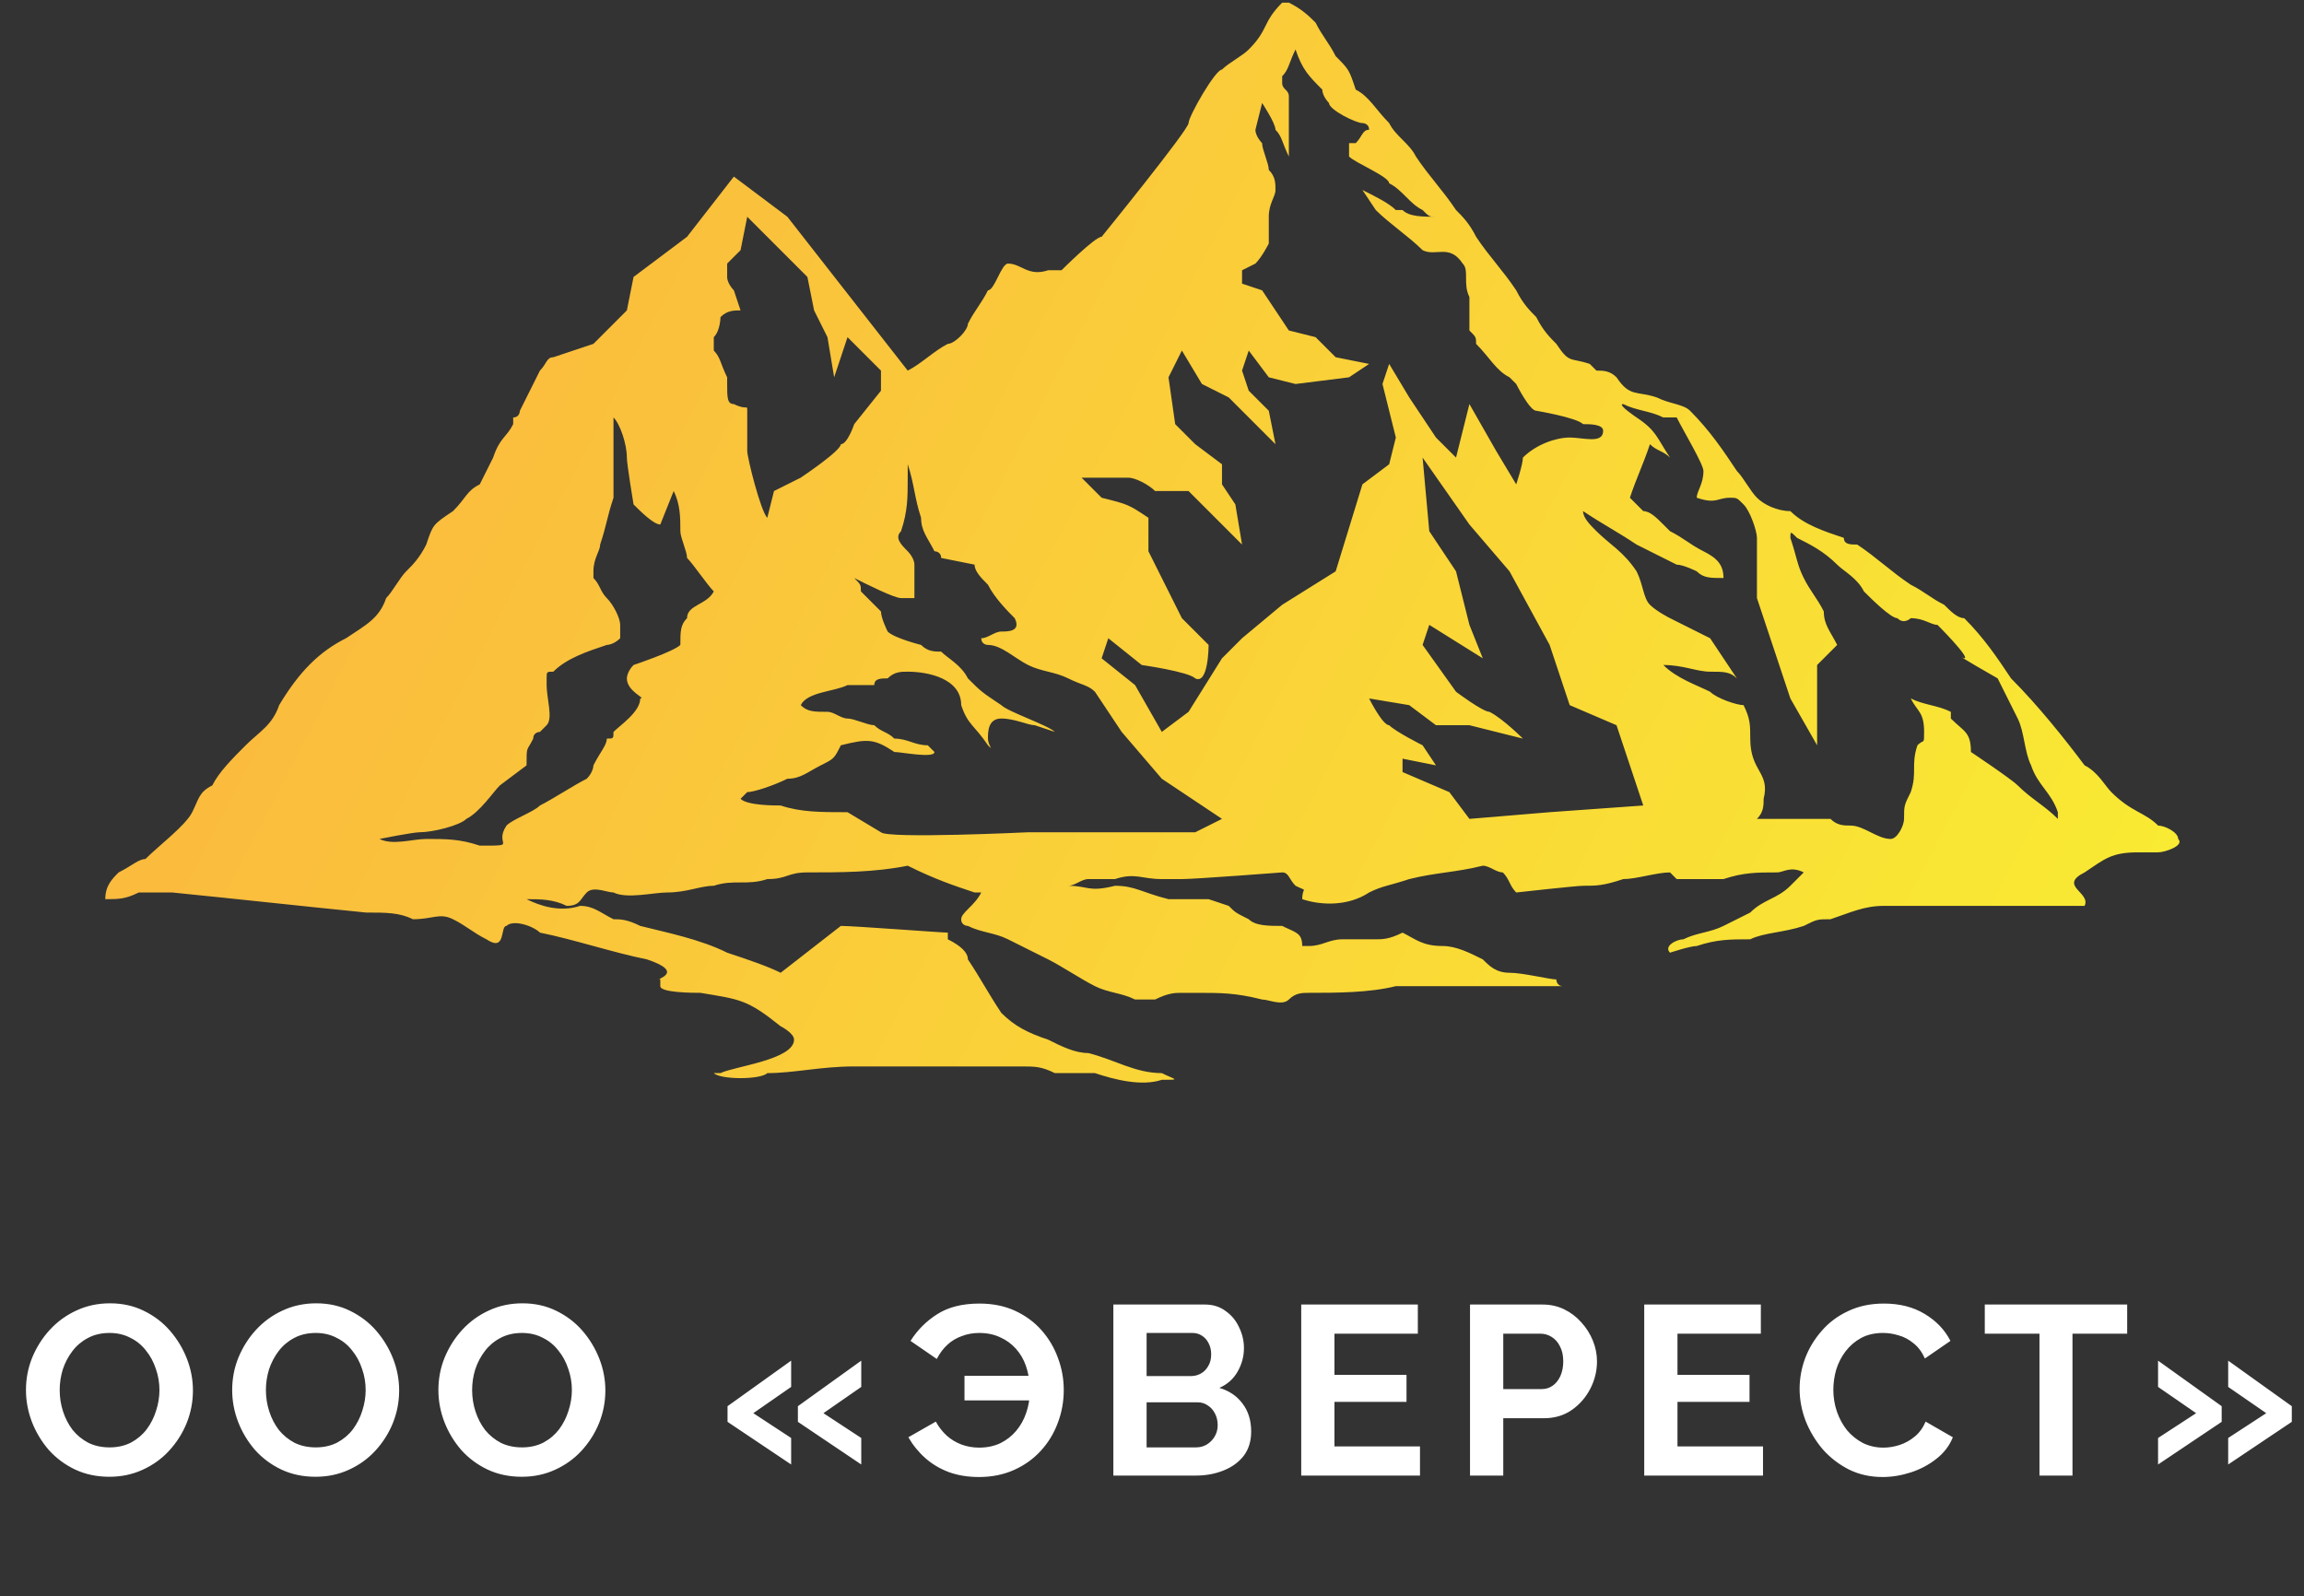
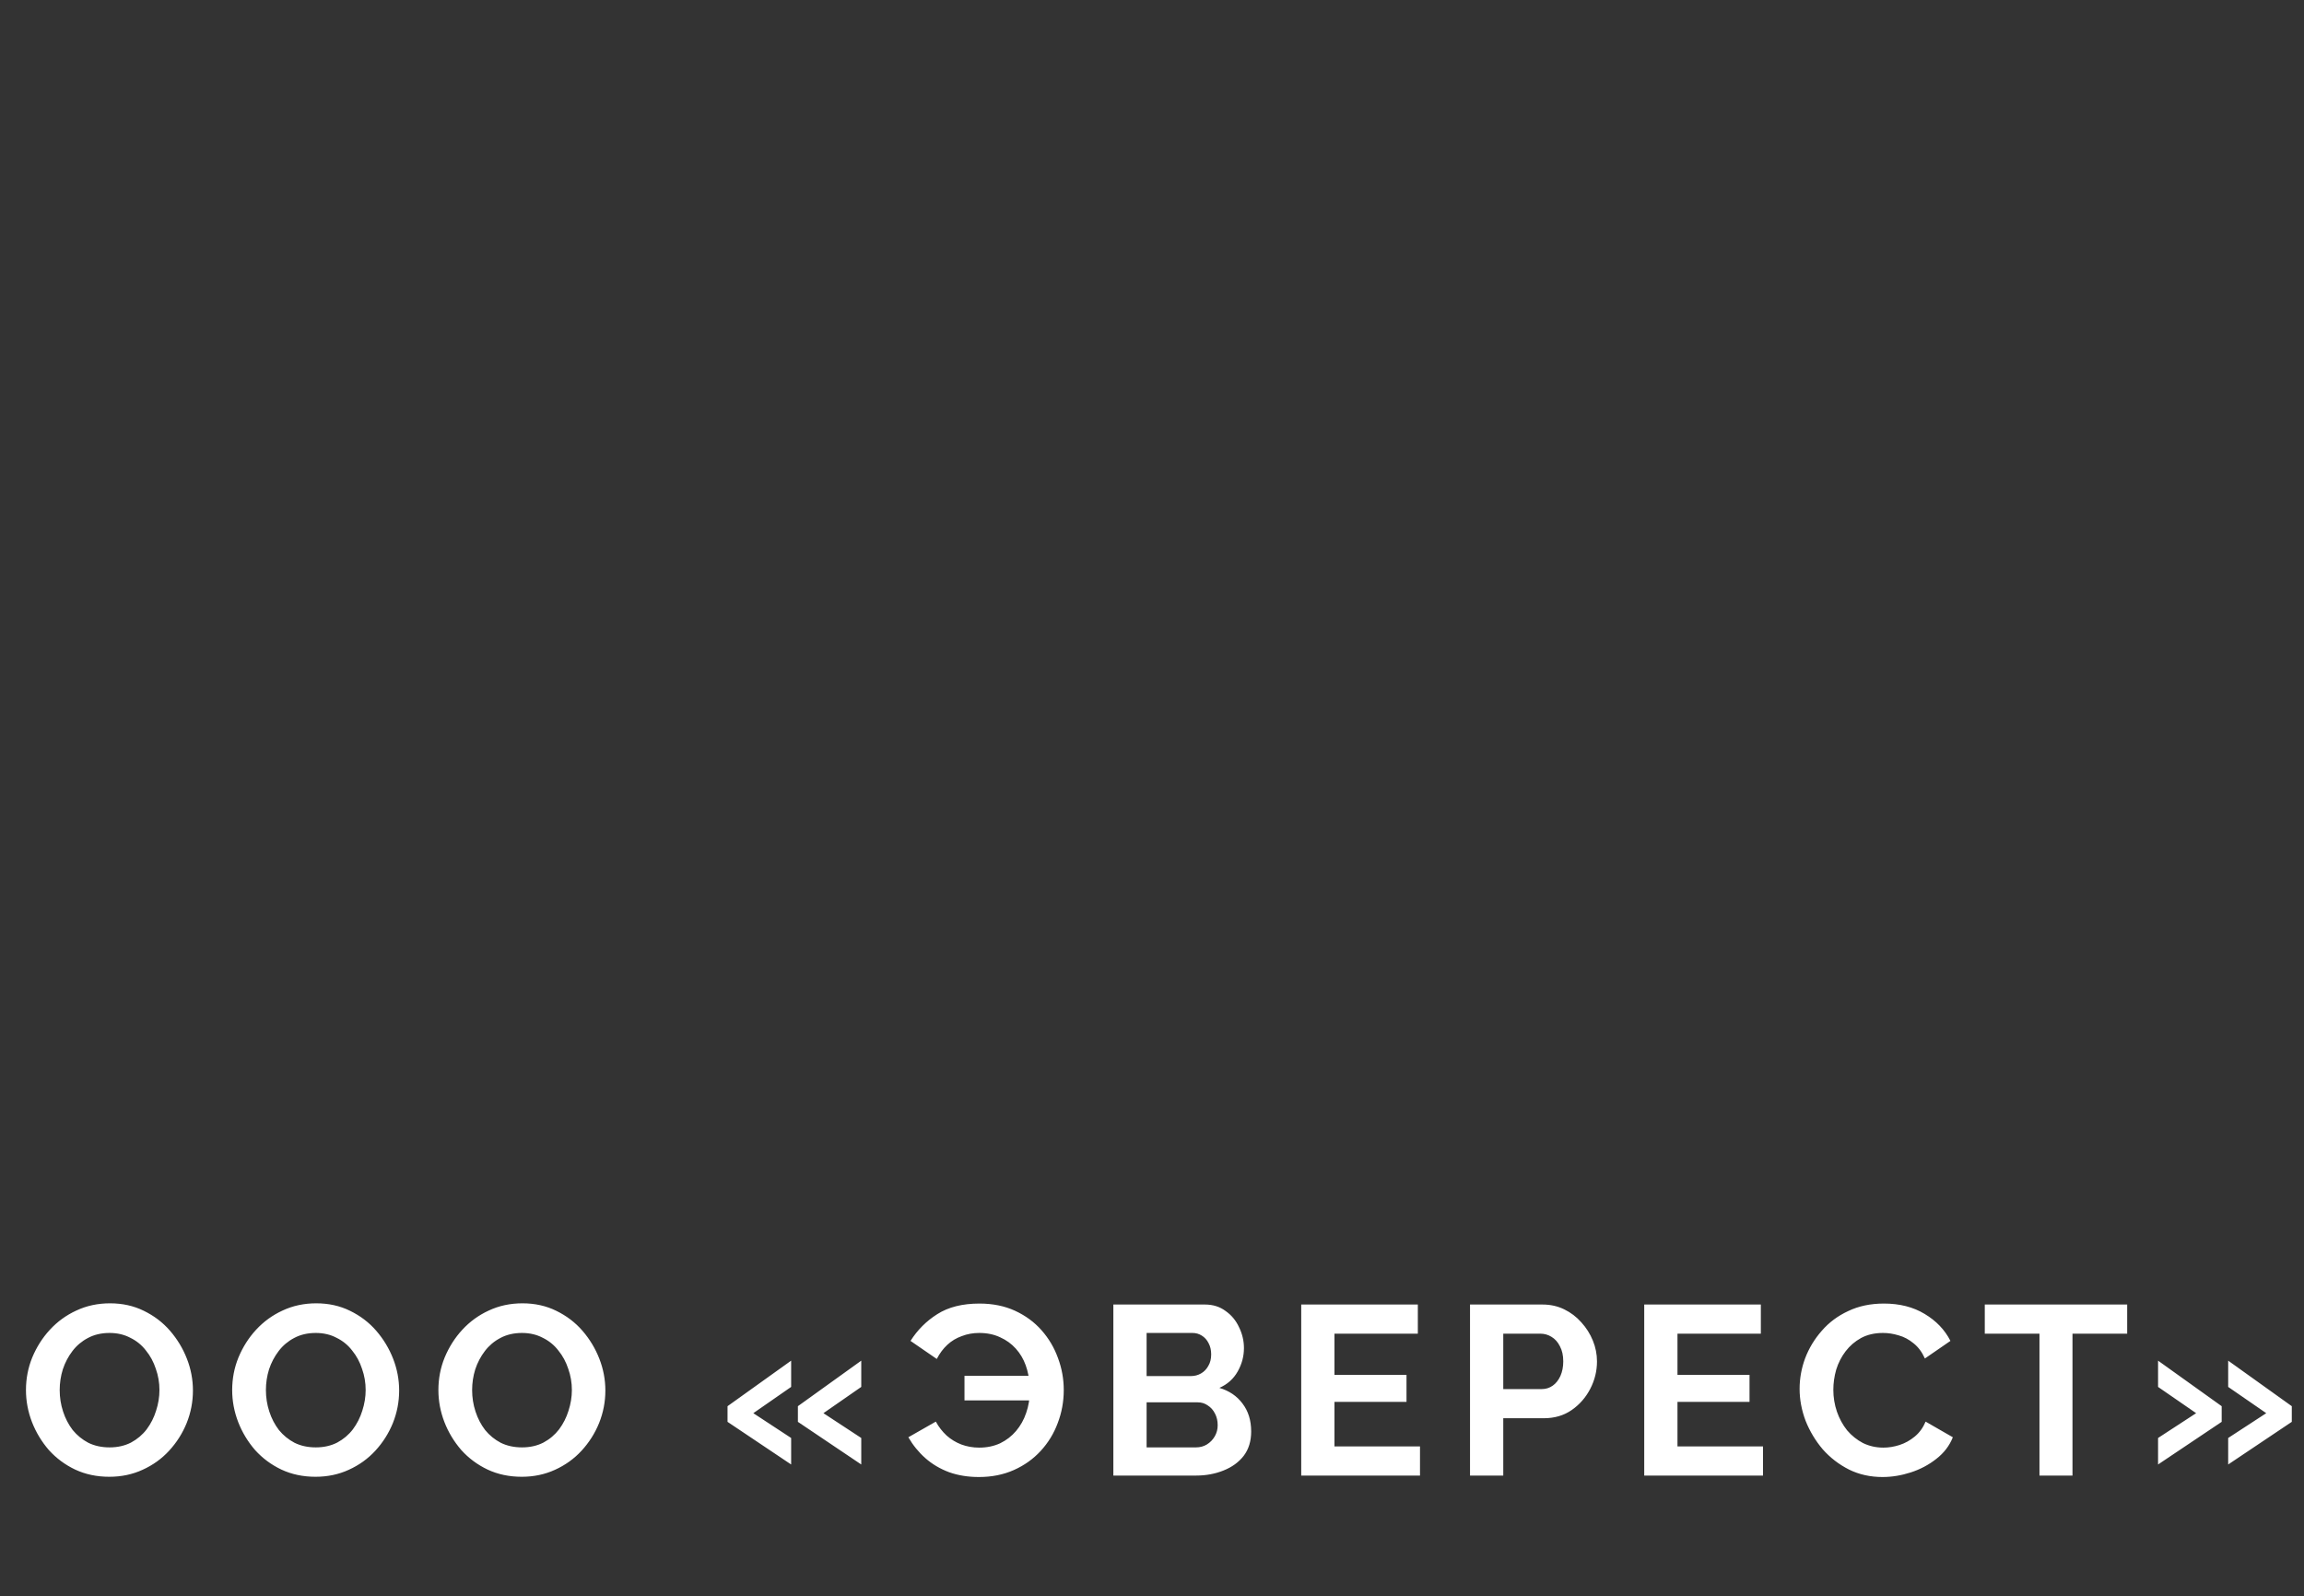
<svg xmlns="http://www.w3.org/2000/svg" width="153" height="106" viewBox="0 0 153 106" fill="none">
  <rect x="0" y="0" width="153" height="106" fill="#333333" stroke="none" />
-   <path fill-rule="evenodd" clip-rule="evenodd" d="M36.743 23.726L39.408 22.837L41.628 20.615L42.072 18.394L45.624 15.727L48.733 11.728L52.285 14.395L60.278 24.614C61.166 24.17 62.054 23.282 62.942 22.837C63.386 22.837 64.274 21.948 64.274 21.504C64.718 20.615 65.162 20.171 65.606 19.282C66.05 19.282 66.494 17.505 66.938 17.505C67.826 17.505 68.271 18.394 69.603 17.949C69.603 17.949 70.047 17.949 70.491 17.949C70.491 17.949 72.711 15.727 73.155 15.727C73.155 15.727 78.928 8.618 78.928 8.174C78.928 7.729 80.704 4.619 81.148 4.619C81.592 4.174 82.48 3.73 82.924 3.286C84.256 1.953 83.812 1.508 85.144 0.175H85.588C86.476 0.62 86.921 1.064 87.365 1.508C87.809 2.397 88.253 2.841 88.697 3.73C89.585 4.619 89.585 4.619 90.029 5.952C90.917 6.396 91.361 7.285 92.249 8.174C92.693 9.062 93.581 9.507 94.025 10.395C94.913 11.728 95.801 12.617 96.689 13.95C97.133 14.395 97.578 14.839 98.022 15.727C98.91 17.061 99.798 17.949 100.686 19.282C101.13 20.171 101.574 20.615 102.018 21.06C102.462 21.948 102.906 22.393 103.35 22.837C104.238 24.17 104.238 23.726 105.57 24.17C106.014 24.614 106.014 24.614 106.014 24.614C106.459 24.614 106.903 24.614 107.347 25.059C108.235 26.392 108.679 25.948 110.011 26.392C110.899 26.836 111.787 26.836 112.231 27.281C113.563 28.614 114.451 29.947 115.339 31.28C115.783 31.724 116.228 32.613 116.672 33.057C117.116 33.502 118.004 33.946 118.892 33.946C119.78 34.835 121.112 35.279 122.444 35.723C122.444 36.168 122.888 36.168 123.332 36.168C124.664 37.056 125.552 37.945 126.885 38.834C127.773 39.278 128.217 39.722 129.105 40.167C129.549 40.611 129.993 41.056 130.437 41.056C131.769 42.389 132.657 43.722 133.545 45.055C135.322 46.832 137.098 49.054 138.43 50.831C139.318 51.276 139.762 52.164 140.206 52.609C141.538 53.942 142.426 53.942 143.314 54.83C143.758 54.83 144.646 55.275 144.646 55.719C145.091 56.163 143.758 56.608 143.314 56.608C142.87 56.608 142.426 56.608 141.982 56.608C140.206 56.608 139.762 57.052 138.43 57.941C136.654 58.829 138.874 59.274 138.43 60.163C138.43 60.163 138.43 60.163 137.986 60.163C134.433 60.163 130.881 60.163 126.885 60.163C126.441 60.163 125.997 60.163 125.108 60.163C123.776 60.163 122.888 60.607 121.556 61.051C120.668 61.051 120.668 61.051 119.78 61.495C118.448 61.94 117.116 61.94 116.228 62.384C114.895 62.384 114.007 62.384 112.675 62.829C112.231 62.829 110.899 63.273 110.899 63.273C110.455 62.829 111.343 62.384 111.787 62.384C112.675 61.94 113.563 61.94 114.451 61.495C115.339 61.051 115.339 61.051 116.228 60.607C117.116 59.718 118.004 59.718 118.892 58.829L119.78 57.941C118.892 57.496 118.448 57.941 118.004 57.941C116.672 57.941 115.783 57.941 114.451 58.385C113.563 58.385 112.231 58.385 111.343 58.385L110.899 57.941C110.011 57.941 108.679 58.385 107.791 58.385C106.459 58.829 106.014 58.829 105.126 58.829C104.682 58.829 100.686 59.274 100.686 59.274C100.242 58.829 100.242 58.385 99.798 57.941C99.354 57.941 98.91 57.496 98.466 57.496C96.689 57.941 95.357 57.941 93.581 58.385C92.249 58.829 91.805 58.829 90.917 59.274C89.585 60.163 87.809 60.163 86.476 59.718C86.476 58.829 86.921 59.274 86.032 58.829C85.588 58.385 85.588 57.941 85.144 57.941C85.144 57.941 79.372 58.385 78.484 58.385C78.04 58.385 77.596 58.385 77.151 58.385C75.819 58.385 75.375 57.941 74.043 58.385C73.155 58.385 72.711 58.385 72.267 58.385C71.823 58.385 71.379 58.829 70.935 58.829C72.267 58.829 72.267 59.274 74.043 58.829C75.375 58.829 75.819 59.274 77.596 59.718C78.484 59.718 79.372 59.718 80.26 59.718L81.592 60.163C82.036 60.607 82.036 60.607 82.924 61.051C83.368 61.495 84.256 61.495 85.144 61.495C86.032 61.94 86.476 61.94 86.476 62.829C86.476 62.829 86.476 62.829 86.921 62.829C87.809 62.829 88.253 62.384 89.141 62.384C90.029 62.384 90.473 62.384 91.361 62.384C91.805 62.384 92.249 62.384 93.137 61.94C94.025 62.384 94.469 62.829 95.801 62.829C96.689 62.829 97.578 63.273 98.466 63.717C98.91 64.162 99.354 64.606 100.242 64.606C101.13 64.606 102.906 65.05 103.35 65.05C103.35 65.05 103.35 65.495 103.794 65.495C101.574 65.495 99.798 65.495 97.578 65.495H97.133C95.801 65.495 94.913 65.495 93.581 65.495C93.137 65.495 93.137 65.495 92.693 65.495C90.917 65.939 88.697 65.939 86.921 65.939C86.476 65.939 86.032 65.939 85.588 66.383C85.144 66.828 84.256 66.383 83.812 66.383C82.036 65.939 81.148 65.939 79.372 65.939C79.372 65.939 78.928 65.939 78.484 65.939C78.04 65.939 77.596 65.939 76.707 66.383C76.707 66.383 75.819 66.383 75.375 66.383C74.487 65.939 73.599 65.939 72.711 65.495C71.823 65.05 70.491 64.162 69.603 63.717C68.715 63.273 67.826 62.829 66.938 62.384C66.05 61.94 65.162 61.94 64.274 61.495C64.274 61.495 63.83 61.495 63.83 61.051C63.83 60.607 64.718 60.163 65.162 59.274C65.162 59.274 65.162 59.274 64.718 59.274C63.386 58.829 62.054 58.385 60.278 57.496C58.057 57.941 55.837 57.941 53.617 57.941C52.285 57.941 52.285 58.385 50.953 58.385C49.621 58.829 48.733 58.385 47.4 58.829C46.512 58.829 45.624 59.274 44.292 59.274C43.404 59.274 41.628 59.718 40.74 59.274C40.296 59.274 39.408 58.829 38.964 59.274C38.52 59.718 38.52 60.163 37.631 60.163C36.743 59.718 35.855 59.718 34.967 59.718C34.523 59.718 34.523 59.718 34.967 59.718C35.855 60.163 37.187 60.607 38.52 60.163C39.408 60.163 39.852 60.607 40.74 61.051C41.184 61.051 41.628 61.051 42.516 61.495C44.292 61.94 46.512 62.384 48.288 63.273C49.621 63.717 50.953 64.162 51.841 64.606L55.837 61.495C56.725 61.495 62.498 61.94 62.942 61.94V62.384C63.83 62.829 64.274 63.273 64.274 63.717C65.162 65.05 65.606 65.939 66.494 67.272C67.382 68.161 68.271 68.605 69.603 69.049C70.491 69.494 71.379 69.938 72.267 69.938C74.043 70.382 75.375 71.271 77.151 71.271C78.04 71.716 78.484 71.716 77.151 71.716C75.819 72.16 74.043 71.716 72.711 71.271C71.823 71.271 70.935 71.271 70.047 71.271C69.159 70.827 68.715 70.827 67.826 70.827C66.494 70.827 65.606 70.827 64.718 70.827C62.942 70.827 60.722 70.827 58.946 70.827C58.057 70.827 57.613 70.827 56.725 70.827C54.505 70.827 52.729 71.271 50.953 71.271C50.509 71.716 47.844 71.716 47.4 71.271H47.844C48.733 70.827 52.729 70.382 52.729 69.049C52.729 68.605 51.841 68.161 51.841 68.161C49.621 66.383 49.177 66.383 46.512 65.939C46.068 65.939 43.848 65.939 43.848 65.495C43.848 65.05 43.848 65.495 43.848 65.05C43.404 65.05 45.624 64.606 42.96 63.717C40.74 63.273 38.075 62.384 35.855 61.94C35.411 61.495 34.079 61.051 33.635 61.495C33.191 61.495 33.635 63.273 32.303 62.384C31.415 61.94 30.971 61.495 30.083 61.051C29.195 60.607 28.75 61.051 27.418 61.051C26.53 60.607 25.642 60.607 24.31 60.607C19.869 60.163 15.873 59.718 11.433 59.274C10.545 59.274 9.656 59.274 9.212 59.274C8.324 59.718 7.88 59.718 6.992 59.718C6.992 58.829 7.436 58.385 7.88 57.941C8.768 57.496 9.212 57.052 9.656 57.052C10.545 56.163 12.321 54.83 12.765 53.942C13.209 53.053 13.209 52.609 14.097 52.164C14.541 51.276 15.429 50.387 16.317 49.498C17.205 48.609 18.093 48.165 18.537 46.832C19.869 44.61 21.202 43.277 22.978 42.389C24.31 41.5 25.198 41.056 25.642 39.722C26.086 39.278 26.53 38.389 26.974 37.945C27.418 37.501 27.862 37.056 28.306 36.168C28.75 34.835 28.75 34.835 30.083 33.946C30.971 33.057 30.971 32.613 31.859 32.169C32.303 31.28 32.303 31.28 32.747 30.391C33.191 29.058 33.635 29.058 34.079 28.169C34.079 28.169 34.079 28.169 34.079 27.725C34.523 27.725 34.523 27.281 34.523 27.281C34.967 26.392 35.411 25.503 35.855 24.614C36.299 24.17 36.299 23.726 36.743 23.726ZM116.672 39.722L118.892 46.388L120.668 49.498V44.166L122 42.833C121.556 41.944 121.112 41.5 121.112 40.611C120.668 39.722 120.224 39.278 119.78 38.389C119.336 37.501 119.336 37.056 118.892 35.723C118.892 35.279 118.892 35.279 119.336 35.723C120.224 36.168 121.112 36.612 122 37.501C122.444 37.945 123.332 38.389 123.776 39.278C124.22 39.722 125.552 41.056 125.997 41.056C126.441 41.5 126.885 41.056 126.885 41.056C127.773 41.056 128.217 41.5 128.661 41.5C128.661 41.5 130.881 43.722 130.437 43.722C129.549 43.277 132.657 45.055 132.657 45.055L133.989 47.721C134.433 48.609 134.433 49.943 134.877 50.831C135.322 52.164 136.21 52.609 136.654 53.942C136.654 53.942 136.654 53.942 136.654 54.386C135.766 53.497 134.877 53.053 133.989 52.164C133.545 51.72 130.881 49.943 130.881 49.943C130.881 48.609 130.437 48.609 129.549 47.721C129.549 47.721 129.549 47.721 129.549 47.276C129.549 47.276 129.993 47.276 129.549 47.276C128.661 46.832 127.773 46.832 126.885 46.388C127.329 47.276 127.773 47.276 127.773 48.609C127.773 49.498 127.773 49.054 127.329 49.498C126.885 50.831 127.329 51.276 126.885 52.609C126.441 53.497 126.441 53.497 126.441 54.386C126.441 54.83 125.997 55.719 125.552 55.719C124.664 55.719 123.776 54.83 122.888 54.83C122.444 54.83 122 54.83 121.556 54.386C120.224 54.386 118.892 54.386 118.004 54.386C117.56 54.386 117.116 54.386 116.672 54.386C117.116 53.942 117.116 53.497 117.116 53.053C117.56 51.276 116.228 51.276 116.228 49.054C116.228 48.165 116.228 47.721 115.783 46.832C115.339 46.832 114.007 46.388 113.563 45.943C112.675 45.499 111.343 45.055 110.455 44.166C111.787 44.166 112.675 44.61 113.563 44.61C114.451 44.61 114.895 44.61 115.339 45.055L113.563 42.389C112.675 41.944 111.787 41.5 110.899 41.056C110.899 41.056 110.011 40.611 109.567 40.167C109.123 39.722 109.123 38.834 108.679 37.945C107.791 36.612 106.903 36.168 106.014 35.279C105.57 34.835 105.126 34.39 105.126 33.946C106.459 34.835 107.347 35.279 108.679 36.168C109.567 36.612 110.455 37.056 111.343 37.501C111.787 37.501 112.675 37.945 112.675 37.945C113.119 38.389 113.563 38.389 114.451 38.389C114.451 37.501 114.007 37.056 113.119 36.612C112.231 36.168 111.787 35.723 110.899 35.279C110.455 34.835 110.455 34.835 110.455 34.835C110.011 34.39 109.567 33.946 109.123 33.946C108.679 33.502 108.235 33.057 108.235 33.057C108.679 31.724 109.123 30.835 109.567 29.502C110.011 29.947 110.455 29.947 110.899 30.391C110.011 29.058 110.011 28.614 108.679 27.725C108.679 27.725 107.347 26.836 107.791 26.836C108.679 27.281 109.567 27.281 110.455 27.725H111.343C111.787 28.614 113.119 30.835 113.119 31.28C113.119 32.169 112.675 32.613 112.675 33.057C114.007 33.502 114.007 33.057 114.895 33.057C115.339 33.057 115.339 33.057 115.783 33.502C116.228 33.946 116.672 35.279 116.672 35.723C116.672 36.612 116.672 37.501 116.672 38.389V38.834C116.672 39.278 116.672 39.278 116.672 39.722ZM94.469 30.391L94.913 35.279L96.689 37.945L97.578 41.5L98.466 43.722L94.913 41.5L94.469 42.833L96.689 45.943C96.689 45.943 98.466 47.276 98.91 47.276C99.798 47.721 101.13 49.054 101.13 49.054L97.578 48.165H95.357L93.581 46.832L90.917 46.388C90.917 46.388 91.805 48.165 92.249 48.165C92.693 48.609 94.469 49.498 94.469 49.498L95.357 50.831L93.137 50.387V51.276L96.246 52.609L97.578 54.386L102.906 53.942L109.123 53.497L107.347 48.165L104.238 46.832L102.906 42.833L100.242 37.945L97.578 34.835L94.469 30.391ZM90.917 8.618C90.473 8.618 90.473 9.062 90.029 9.507C89.585 9.507 89.585 9.507 89.585 9.507C89.585 9.951 89.585 9.951 89.585 10.395C90.029 10.84 92.249 11.728 92.249 12.173C93.137 12.617 93.581 13.506 94.469 13.95C94.913 14.395 94.913 14.395 95.357 14.395C94.469 14.395 93.581 14.395 93.137 13.95H92.693C92.249 13.506 91.361 13.061 90.473 12.617L91.361 13.95C92.249 14.839 93.581 15.727 94.469 16.616C95.357 17.061 96.246 16.172 97.133 17.505C97.578 17.949 97.133 18.838 97.578 19.727C97.578 20.171 97.578 20.615 97.578 21.06C97.578 21.504 97.578 21.948 97.578 21.948C98.022 22.393 98.022 22.393 98.022 22.837C98.91 23.726 99.354 24.614 100.242 25.059L100.686 25.503C100.686 25.503 101.574 27.281 102.018 27.281C102.018 27.281 104.682 27.725 105.126 28.169C105.57 28.169 106.459 28.169 106.459 28.614C106.459 29.502 105.126 29.058 104.238 29.058C103.35 29.058 102.018 29.502 101.13 30.391C101.13 30.835 100.686 32.169 100.686 32.169L99.354 29.947L97.578 26.836L96.689 30.391L95.357 29.058L93.581 26.392L92.249 24.17L91.805 25.503L92.693 29.058L92.249 30.835L90.473 32.169L88.697 37.945L85.144 40.167L82.48 42.389L81.148 43.722L78.928 47.276L77.151 48.609L75.375 45.499L73.155 43.722L73.599 42.389L75.819 44.166C75.819 44.166 78.928 44.61 79.372 45.055C80.26 45.499 80.26 42.833 80.26 42.833L78.484 41.056L77.596 39.278L76.707 37.501L76.263 36.612V34.39C74.931 33.502 74.931 33.502 73.155 33.057C72.711 32.613 72.267 32.169 71.823 31.724C72.267 31.724 74.487 31.724 74.931 31.724C75.375 31.724 76.263 32.169 76.707 32.613H78.928L80.26 33.946L82.48 36.168L82.036 33.502L81.148 32.169V30.835L79.372 29.502L78.04 28.169L77.596 25.059L78.484 23.282L79.816 25.503L81.592 26.392L82.924 27.725L84.7 29.502L84.256 27.281L82.924 25.948L82.48 24.614L82.924 23.282L84.256 25.059L86.032 25.503L89.585 25.059L90.917 24.17L88.697 23.726L87.365 22.393L85.588 21.948L83.812 19.282L82.48 18.838V17.949L83.368 17.505C83.812 17.061 84.256 16.172 84.256 16.172C84.256 16.172 84.256 14.839 84.256 14.395C84.256 13.506 84.7 13.061 84.7 12.617C84.7 12.173 84.7 11.728 84.256 11.284C84.256 10.84 83.812 9.951 83.812 9.507C83.812 9.507 83.368 9.062 83.368 8.618L83.812 6.841C83.812 6.841 84.7 8.174 84.7 8.618C85.144 9.062 85.144 9.507 85.588 10.395C85.588 9.507 85.588 8.618 85.588 7.729C85.588 7.285 85.588 6.841 85.588 6.396C85.588 5.952 85.144 5.952 85.144 5.507C85.144 5.507 85.144 5.507 85.144 5.063C85.588 4.619 85.588 4.174 86.032 3.286C86.476 4.619 86.921 5.063 87.809 5.952C87.809 6.396 88.253 6.841 88.253 6.841C88.253 7.285 90.029 8.174 90.473 8.174C90.473 8.174 90.917 8.174 90.917 8.618ZM62.498 37.056L64.718 37.501C64.718 37.945 65.162 38.389 65.606 38.834C66.05 39.722 66.938 40.611 67.382 41.056C67.826 41.944 66.938 41.944 66.494 41.944C66.05 41.944 65.606 42.389 65.162 42.389C65.162 42.833 65.606 42.833 65.606 42.833C66.494 42.833 67.382 43.722 68.271 44.166C69.159 44.61 70.047 44.61 70.935 45.055C71.823 45.499 72.267 45.499 72.711 45.943L74.487 48.609L77.151 51.72L81.148 54.386L79.372 55.275H68.271C68.271 55.275 58.946 55.719 58.502 55.275L56.281 53.942C54.505 53.942 53.173 53.942 51.841 53.497C51.397 53.497 49.621 53.497 49.177 53.053C49.177 53.053 49.177 53.053 49.621 52.609C50.065 52.609 51.397 52.164 52.285 51.72C53.173 51.72 53.617 51.276 54.505 50.831C55.393 50.387 55.393 50.387 55.837 49.498C57.613 49.054 58.057 49.054 59.39 49.943C59.834 49.943 62.054 50.387 62.054 49.943L61.61 49.498C60.722 49.498 60.278 49.054 59.39 49.054C58.946 48.609 58.502 48.609 58.057 48.165C57.613 48.165 56.725 47.721 56.281 47.721C55.837 47.721 55.393 47.276 54.949 47.276C54.061 47.276 53.617 47.276 53.173 46.832C53.617 45.943 55.393 45.943 56.281 45.499C57.169 45.499 57.613 45.499 58.057 45.499C58.057 45.055 58.502 45.055 58.946 45.055C59.39 44.61 59.834 44.61 60.278 44.61C61.61 44.61 63.83 45.055 63.83 46.832C64.274 48.165 64.718 48.165 65.606 49.498C66.05 49.943 65.606 49.498 65.606 49.054C65.606 48.609 65.606 47.721 66.494 47.721C67.382 47.721 68.271 48.165 68.715 48.165L70.047 48.609C69.603 48.165 66.938 47.276 66.494 46.832C65.162 45.943 65.162 45.943 64.274 45.055C63.83 44.166 62.942 43.722 62.498 43.277C62.054 43.277 61.61 43.277 61.166 42.833C61.166 42.833 59.39 42.389 58.946 41.944C58.946 41.944 58.502 41.056 58.502 40.611C58.057 40.167 57.613 39.722 57.169 39.278C57.169 38.834 57.169 38.834 56.725 38.389C57.613 38.834 59.39 39.722 59.834 39.722C60.278 39.722 60.278 39.722 60.722 39.722C60.722 38.834 60.722 38.389 60.722 37.501C60.722 37.056 60.278 36.612 60.278 36.612C59.834 36.168 59.39 35.723 59.834 35.279C60.278 33.946 60.278 33.057 60.278 31.724C60.278 31.724 60.278 31.28 60.278 30.835C60.722 32.169 60.722 33.057 61.166 34.39C61.166 35.279 61.61 35.723 62.054 36.612C62.054 36.612 62.498 36.612 62.498 37.056ZM43.848 34.835L44.736 32.613C45.18 33.502 45.18 34.39 45.18 35.279C45.18 35.723 45.624 36.612 45.624 37.056C46.068 37.501 46.956 38.834 47.4 39.278C46.956 40.167 45.624 40.167 45.624 41.056C45.18 41.5 45.18 41.944 45.18 42.833C44.736 43.277 42.072 44.166 42.072 44.166C41.628 44.61 41.628 45.055 41.628 45.055C41.628 45.943 42.96 46.388 42.516 46.388C42.516 47.276 41.184 48.165 40.74 48.609C40.74 49.054 40.74 49.054 40.296 49.054C40.296 49.498 39.852 49.943 39.408 50.831C39.408 50.831 39.408 51.276 38.964 51.72C38.075 52.164 36.743 53.053 35.855 53.497C35.411 53.942 34.079 54.386 33.635 54.83C32.747 56.163 34.523 56.163 31.859 56.163C30.527 55.719 29.639 55.719 28.306 55.719C27.418 55.719 26.086 56.163 25.198 55.719C25.198 55.719 27.418 55.275 27.862 55.275C28.75 55.275 30.527 54.83 30.971 54.386C31.859 53.942 32.747 52.609 33.191 52.164L34.967 50.831C34.967 49.498 34.967 49.943 35.411 49.054C35.411 48.609 35.855 48.609 35.855 48.609L36.299 48.165C36.743 47.721 36.299 46.388 36.299 45.499V45.055C36.299 44.61 36.299 44.61 36.743 44.61C37.631 43.722 38.964 43.277 40.296 42.833C40.296 42.833 40.74 42.833 41.184 42.389V41.5C41.184 41.056 40.74 40.167 40.296 39.722C39.852 39.278 39.852 38.834 39.408 38.389C39.408 38.389 39.408 38.389 39.408 37.945C39.408 37.056 39.852 36.612 39.852 36.168C40.296 34.835 40.296 34.39 40.74 33.057C40.74 32.169 40.74 31.724 40.74 30.835C40.74 29.947 40.74 28.169 40.74 27.725C41.184 28.169 41.628 29.502 41.628 30.391C41.628 30.835 42.072 33.502 42.072 33.502C42.516 33.946 43.404 34.835 43.848 34.835ZM49.621 14.395L53.617 18.394L54.061 20.615L54.949 22.393L55.393 25.059L56.281 22.393L58.502 24.614V25.948L56.725 28.169C56.725 28.169 56.281 29.502 55.837 29.502C55.837 29.947 53.173 31.724 53.173 31.724L51.397 32.613L50.953 34.39C50.509 33.946 49.621 30.391 49.621 29.947C49.621 29.058 49.621 28.169 49.621 27.281C49.621 26.836 49.621 27.281 48.733 26.836C48.288 26.836 48.288 26.392 48.288 25.503C48.288 25.503 48.288 25.503 48.288 25.059C47.844 24.17 47.844 23.726 47.4 23.282C47.4 22.837 47.4 22.837 47.4 22.393C47.844 21.948 47.844 21.06 47.844 21.06C48.288 20.615 48.733 20.615 49.177 20.615L48.733 19.282C48.733 19.282 48.288 18.838 48.288 18.394C48.288 17.949 48.288 17.949 48.288 17.505C48.733 17.061 48.733 17.061 49.177 16.616L49.621 14.395Z" fill="url(#paint0_linear_806_32)" />
  <path d="M7.26 98.08C6.428 98.08 5.671 97.92 4.988 97.6C4.316 97.28 3.735 96.848 3.244 96.304C2.764 95.749 2.391 95.131 2.124 94.448C1.857 93.755 1.724 93.045 1.724 92.32C1.724 91.563 1.863 90.843 2.14 90.16C2.428 89.467 2.817 88.853 3.308 88.32C3.809 87.776 4.396 87.349 5.068 87.04C5.751 86.72 6.497 86.56 7.308 86.56C8.129 86.56 8.876 86.725 9.548 87.056C10.231 87.387 10.812 87.829 11.292 88.384C11.772 88.939 12.146 89.557 12.412 90.24C12.679 90.923 12.812 91.627 12.812 92.352C12.812 93.099 12.674 93.819 12.396 94.512C12.119 95.195 11.729 95.808 11.228 96.352C10.738 96.885 10.151 97.307 9.468 97.616C8.796 97.925 8.06 98.08 7.26 98.08ZM3.964 92.32C3.964 92.811 4.039 93.285 4.188 93.744C4.337 94.203 4.551 94.613 4.828 94.976C5.116 95.328 5.463 95.611 5.868 95.824C6.284 96.027 6.753 96.128 7.276 96.128C7.809 96.128 8.284 96.021 8.7 95.808C9.116 95.584 9.463 95.291 9.74 94.928C10.018 94.555 10.226 94.144 10.364 93.696C10.514 93.237 10.588 92.779 10.588 92.32C10.588 91.829 10.508 91.36 10.348 90.912C10.199 90.453 9.98 90.048 9.692 89.696C9.415 89.333 9.068 89.051 8.652 88.848C8.247 88.635 7.788 88.528 7.276 88.528C6.732 88.528 6.252 88.64 5.836 88.864C5.431 89.077 5.089 89.365 4.812 89.728C4.535 90.091 4.321 90.496 4.172 90.944C4.033 91.392 3.964 91.851 3.964 92.32ZM20.954 98.08C20.122 98.08 19.364 97.92 18.682 97.6C18.01 97.28 17.428 96.848 16.938 96.304C16.458 95.749 16.084 95.131 15.818 94.448C15.551 93.755 15.418 93.045 15.418 92.32C15.418 91.563 15.556 90.843 15.834 90.16C16.122 89.467 16.511 88.853 17.002 88.32C17.503 87.776 18.09 87.349 18.762 87.04C19.445 86.72 20.191 86.56 21.002 86.56C21.823 86.56 22.57 86.725 23.242 87.056C23.924 87.387 24.506 87.829 24.986 88.384C25.466 88.939 25.839 89.557 26.106 90.24C26.372 90.923 26.506 91.627 26.506 92.352C26.506 93.099 26.367 93.819 26.09 94.512C25.812 95.195 25.423 95.808 24.922 96.352C24.431 96.885 23.845 97.307 23.162 97.616C22.49 97.925 21.754 98.08 20.954 98.08ZM17.658 92.32C17.658 92.811 17.733 93.285 17.882 93.744C18.031 94.203 18.244 94.613 18.522 94.976C18.81 95.328 19.157 95.611 19.562 95.824C19.978 96.027 20.447 96.128 20.97 96.128C21.503 96.128 21.978 96.021 22.394 95.808C22.81 95.584 23.157 95.291 23.434 94.928C23.711 94.555 23.919 94.144 24.058 93.696C24.207 93.237 24.282 92.779 24.282 92.32C24.282 91.829 24.202 91.36 24.042 90.912C23.892 90.453 23.674 90.048 23.386 89.696C23.108 89.333 22.762 89.051 22.346 88.848C21.941 88.635 21.482 88.528 20.97 88.528C20.426 88.528 19.946 88.64 19.53 88.864C19.125 89.077 18.783 89.365 18.506 89.728C18.229 90.091 18.015 90.496 17.866 90.944C17.727 91.392 17.658 91.851 17.658 92.32ZM34.648 98.08C33.816 98.08 33.058 97.92 32.376 97.6C31.704 97.28 31.122 96.848 30.632 96.304C30.152 95.749 29.778 95.131 29.512 94.448C29.245 93.755 29.112 93.045 29.112 92.32C29.112 91.563 29.25 90.843 29.528 90.16C29.816 89.467 30.205 88.853 30.696 88.32C31.197 87.776 31.784 87.349 32.456 87.04C33.138 86.72 33.885 86.56 34.696 86.56C35.517 86.56 36.264 86.725 36.936 87.056C37.618 87.387 38.2 87.829 38.68 88.384C39.16 88.939 39.533 89.557 39.8 90.24C40.066 90.923 40.2 91.627 40.2 92.352C40.2 93.099 40.061 93.819 39.784 94.512C39.506 95.195 39.117 95.808 38.616 96.352C38.125 96.885 37.538 97.307 36.856 97.616C36.184 97.925 35.448 98.08 34.648 98.08ZM31.352 92.32C31.352 92.811 31.426 93.285 31.576 93.744C31.725 94.203 31.938 94.613 32.216 94.976C32.504 95.328 32.85 95.611 33.256 95.824C33.672 96.027 34.141 96.128 34.664 96.128C35.197 96.128 35.672 96.021 36.088 95.808C36.504 95.584 36.85 95.291 37.128 94.928C37.405 94.555 37.613 94.144 37.752 93.696C37.901 93.237 37.976 92.779 37.976 92.32C37.976 91.829 37.896 91.36 37.736 90.912C37.586 90.453 37.368 90.048 37.08 89.696C36.802 89.333 36.456 89.051 36.04 88.848C35.634 88.635 35.176 88.528 34.664 88.528C34.12 88.528 33.64 88.64 33.224 88.864C32.818 89.077 32.477 89.365 32.2 89.728C31.922 90.091 31.709 90.496 31.56 90.944C31.421 91.392 31.352 91.851 31.352 92.32ZM48.313 93.392L52.537 90.368V92.112L50.025 93.856L52.537 95.504V97.264L48.313 94.432V93.392ZM52.985 93.392L57.193 90.368V92.112L54.681 93.856L57.193 95.504V97.264L52.985 94.432V93.392ZM65.008 98.096C64.282 98.096 63.621 97.989 63.024 97.776C62.426 97.552 61.904 97.243 61.456 96.848C61.008 96.453 60.629 95.989 60.32 95.456L62.144 94.416C62.336 94.768 62.576 95.077 62.864 95.344C63.152 95.6 63.477 95.797 63.84 95.936C64.213 96.075 64.608 96.144 65.024 96.144C65.536 96.144 66 96.048 66.416 95.856C66.832 95.653 67.184 95.381 67.472 95.04C67.77 94.688 67.994 94.288 68.144 93.84C68.304 93.381 68.384 92.901 68.384 92.4L69.28 93.008H64.048V91.376H69.232L68.368 91.968C68.346 91.52 68.261 91.088 68.112 90.672C67.962 90.256 67.744 89.888 67.456 89.568C67.168 89.248 66.821 88.997 66.416 88.816C66.01 88.624 65.546 88.528 65.024 88.528C64.618 88.528 64.234 88.597 63.872 88.736C63.509 88.864 63.189 89.056 62.912 89.312C62.634 89.568 62.4 89.883 62.208 90.256L60.464 89.056C60.922 88.331 61.514 87.739 62.24 87.28C62.976 86.811 63.909 86.576 65.04 86.576C65.925 86.576 66.714 86.736 67.408 87.056C68.101 87.376 68.688 87.808 69.168 88.352C69.648 88.896 70.01 89.509 70.256 90.192C70.512 90.875 70.64 91.584 70.64 92.32C70.64 93.088 70.506 93.819 70.24 94.512C69.984 95.205 69.605 95.824 69.104 96.368C68.613 96.901 68.021 97.323 67.328 97.632C66.634 97.941 65.861 98.096 65.008 98.096ZM83.086 95.072C83.086 95.712 82.921 96.251 82.59 96.688C82.259 97.115 81.811 97.44 81.246 97.664C80.691 97.888 80.083 98 79.422 98H73.934V86.64H80.014C80.547 86.64 81.006 86.784 81.39 87.072C81.785 87.349 82.083 87.712 82.286 88.16C82.499 88.597 82.606 89.056 82.606 89.536C82.606 90.08 82.467 90.597 82.19 91.088C81.913 91.579 81.507 91.941 80.974 92.176C81.625 92.368 82.137 92.715 82.51 93.216C82.894 93.717 83.086 94.336 83.086 95.072ZM80.862 94.656C80.862 94.368 80.803 94.112 80.686 93.888C80.569 93.653 80.409 93.472 80.206 93.344C80.014 93.205 79.79 93.136 79.534 93.136H76.142V96.128H79.422C79.689 96.128 79.929 96.064 80.142 95.936C80.366 95.797 80.542 95.616 80.67 95.392C80.798 95.168 80.862 94.923 80.862 94.656ZM76.142 88.528V91.392H79.086C79.331 91.392 79.555 91.333 79.758 91.216C79.961 91.099 80.121 90.933 80.238 90.72C80.366 90.507 80.43 90.251 80.43 89.952C80.43 89.664 80.371 89.413 80.254 89.2C80.147 88.987 79.998 88.821 79.806 88.704C79.625 88.587 79.417 88.528 79.182 88.528H76.142ZM94.297 96.064V98H86.409V86.64H94.153V88.576H88.617V91.312H93.401V93.104H88.617V96.064H94.297ZM97.618 98V86.64H102.434C102.957 86.64 103.437 86.747 103.874 86.96C104.312 87.173 104.69 87.461 105.01 87.824C105.341 88.187 105.597 88.592 105.778 89.04C105.96 89.488 106.05 89.947 106.05 90.416C106.05 91.056 105.901 91.664 105.602 92.24C105.304 92.816 104.893 93.285 104.37 93.648C103.848 94.011 103.229 94.192 102.514 94.192H99.826V98H97.618ZM99.826 92.256H102.386C102.653 92.256 102.893 92.181 103.106 92.032C103.32 91.883 103.49 91.669 103.618 91.392C103.746 91.104 103.81 90.779 103.81 90.416C103.81 90.021 103.736 89.685 103.586 89.408C103.448 89.131 103.261 88.923 103.026 88.784C102.802 88.645 102.557 88.576 102.29 88.576H99.826V92.256ZM117.075 96.064V98H109.187V86.64H116.931V88.576H111.395V91.312H116.179V93.104H111.395V96.064H117.075ZM119.505 92.24C119.505 91.547 119.628 90.869 119.873 90.208C120.129 89.536 120.497 88.928 120.977 88.384C121.457 87.829 122.044 87.392 122.737 87.072C123.431 86.741 124.22 86.576 125.105 86.576C126.151 86.576 127.052 86.805 127.809 87.264C128.577 87.723 129.148 88.32 129.521 89.056L127.825 90.224C127.633 89.797 127.383 89.461 127.073 89.216C126.764 88.96 126.433 88.784 126.081 88.688C125.729 88.581 125.383 88.528 125.041 88.528C124.487 88.528 124.001 88.64 123.585 88.864C123.18 89.088 122.839 89.381 122.561 89.744C122.284 90.107 122.076 90.512 121.937 90.96C121.809 91.408 121.745 91.856 121.745 92.304C121.745 92.805 121.825 93.291 121.985 93.76C122.145 94.219 122.369 94.629 122.657 94.992C122.956 95.344 123.308 95.627 123.713 95.84C124.129 96.043 124.583 96.144 125.073 96.144C125.425 96.144 125.783 96.085 126.145 95.968C126.508 95.851 126.844 95.664 127.153 95.408C127.463 95.152 127.703 94.821 127.873 94.416L129.681 95.456C129.457 96.021 129.089 96.501 128.577 96.896C128.076 97.291 127.511 97.589 126.881 97.792C126.252 97.995 125.628 98.096 125.009 98.096C124.199 98.096 123.457 97.931 122.785 97.6C122.113 97.259 121.532 96.811 121.041 96.256C120.561 95.691 120.183 95.061 119.905 94.368C119.639 93.664 119.505 92.955 119.505 92.24ZM141.258 88.576H137.626V98H135.434V88.576H131.802V86.64H141.258V88.576ZM152.189 94.432L147.965 97.264V95.504L150.493 93.856L147.965 92.112V90.368L152.189 93.392V94.432ZM147.533 94.432L143.309 97.264V95.504L145.837 93.856L143.309 92.112V90.368L147.533 93.392V94.432Z" fill="white" />
  <defs>
    <linearGradient id="paint0_linear_806_32" x1="6.992" y1="0.175" x2="144.776" y2="71.823" gradientUnits="userSpaceOnUse">
      <stop stop-color="#FBB040" />
      <stop offset="1" stop-color="#F9ED32" />
    </linearGradient>
  </defs>
</svg>